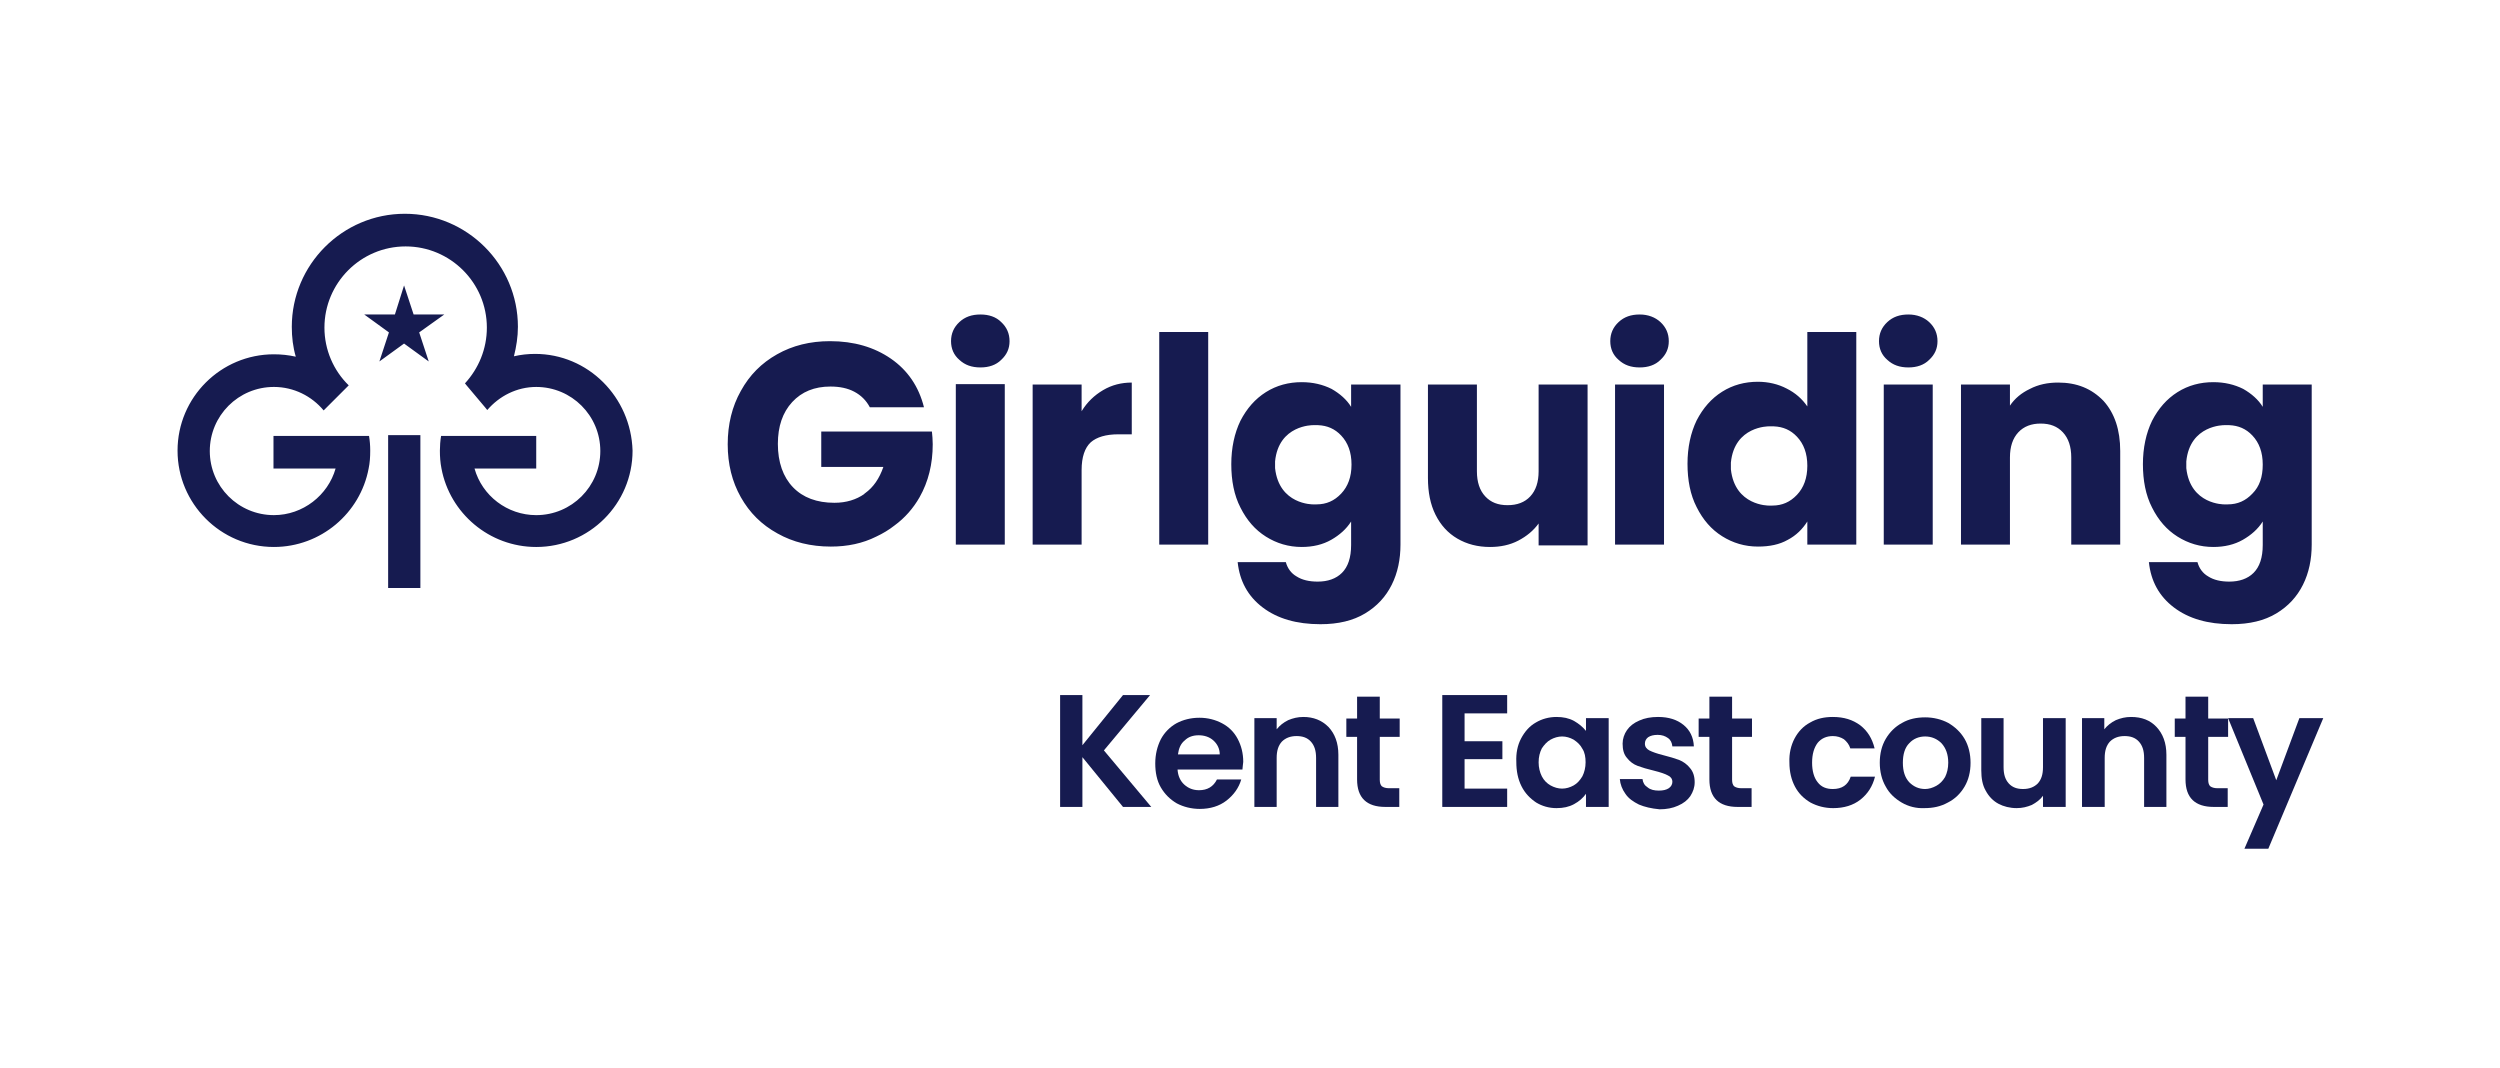
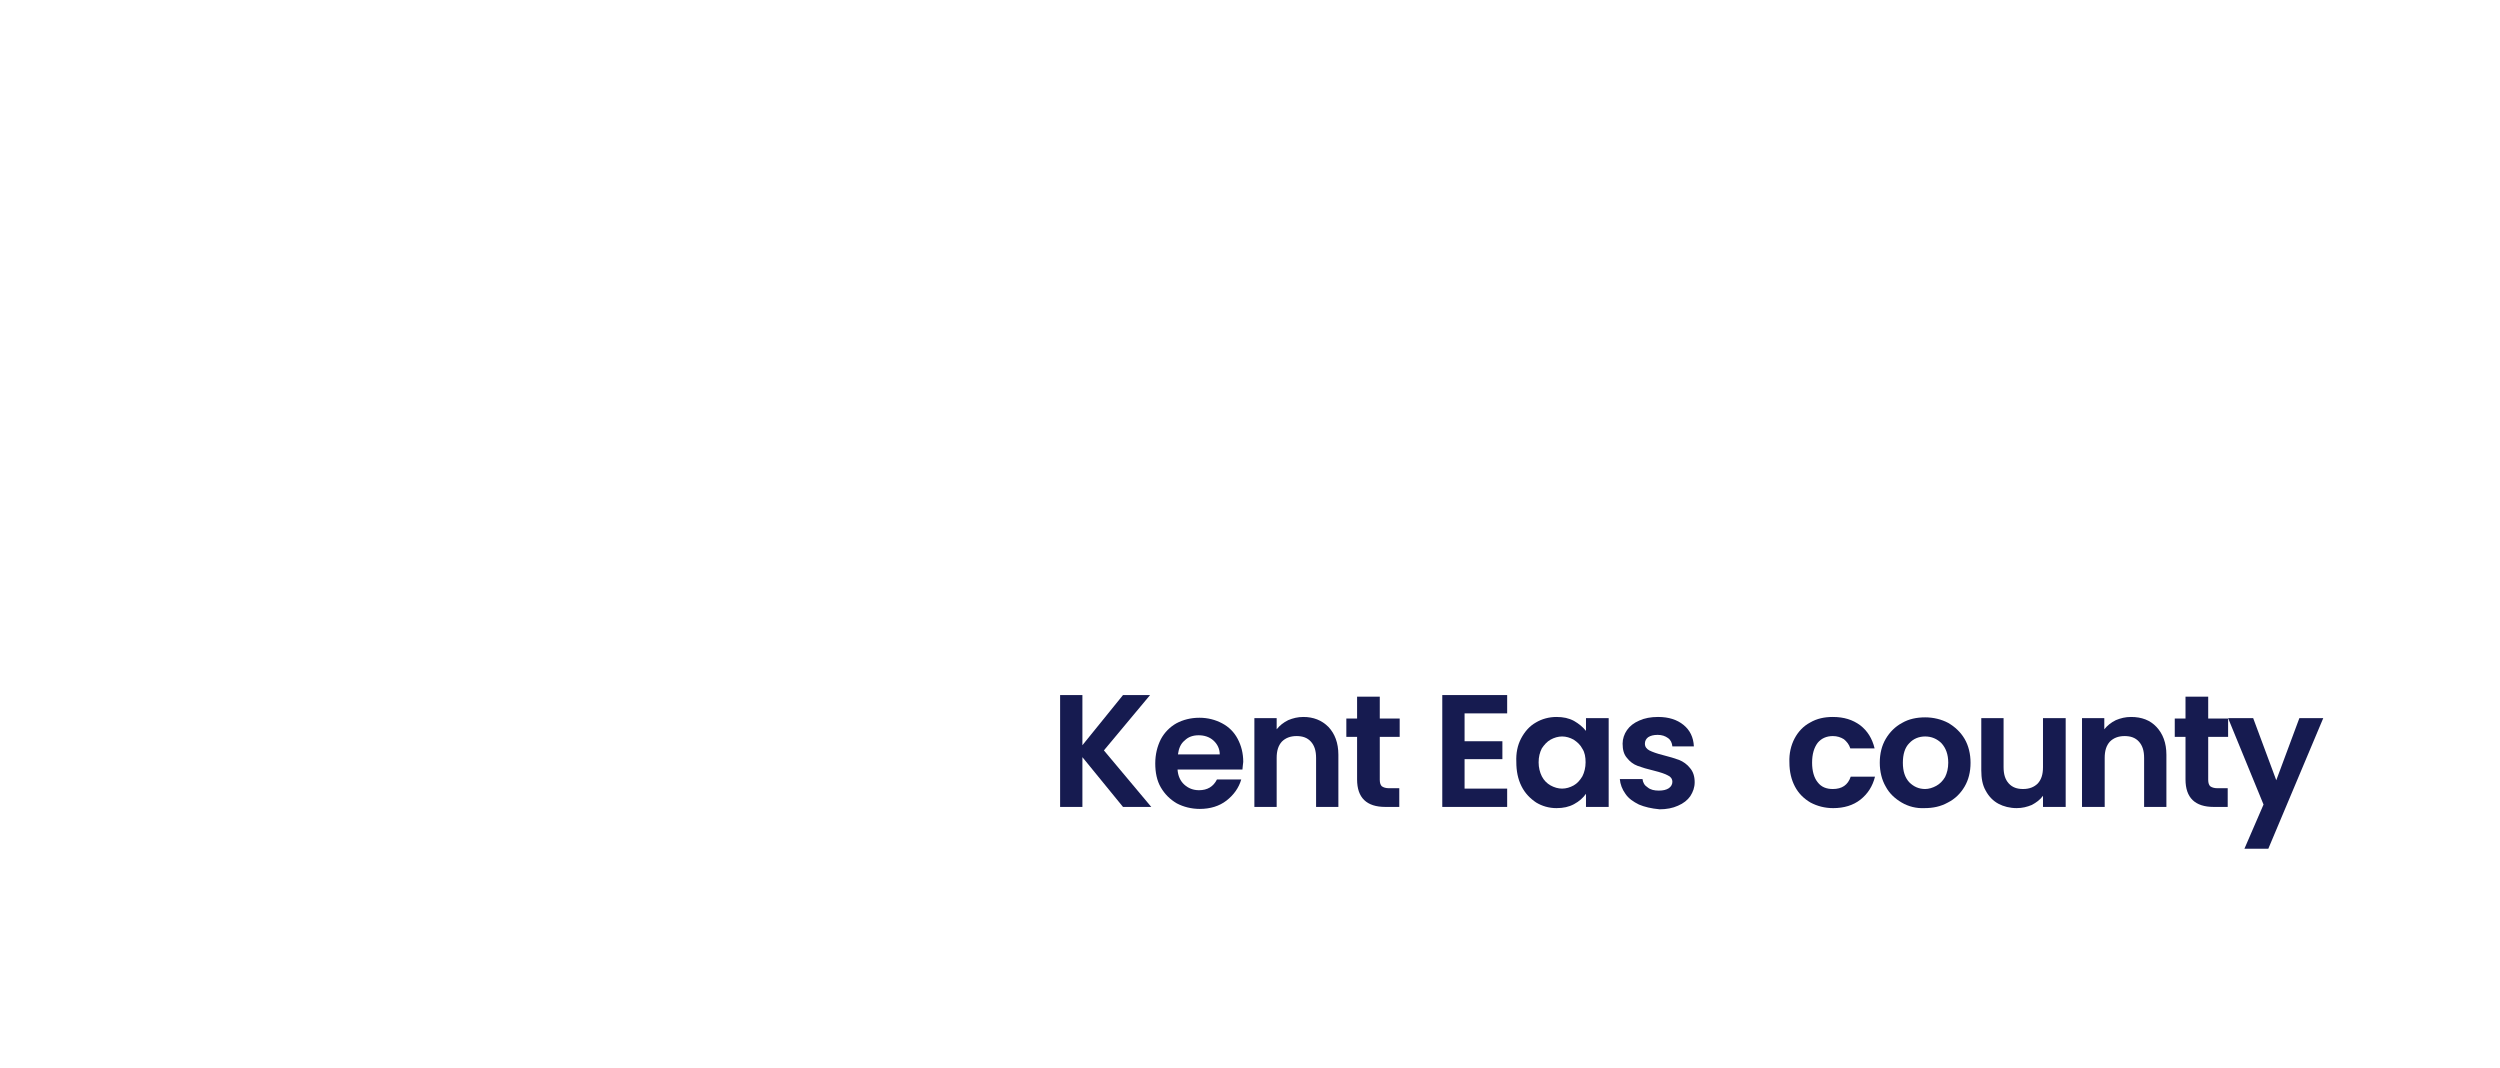
<svg xmlns="http://www.w3.org/2000/svg" version="1.1" x="0px" y="0px" viewBox="0 0 628 268.2" style="enable-background:new 0 0 628 268.2;" xml:space="preserve">
  <style type="text/css">
	.st0{fill:#FFFFFF;}
	.st1{fill:#161B50;}
</style>
  <g id="Background">
    <rect x="-12.3" y="-19.8" class="st0" width="656.4" height="310.9" />
    <g>
      <g>
-         <path class="st1" d="M405.7,96.6H418v40.2h-12.3V96.6z M386.5,118.4c0,2.7-0.7,4.8-2.1,6.3c-1.4,1.5-3.3,2.2-5.7,2.2     c-2.4,0-4.2-0.7-5.6-2.2c-1.4-1.5-2.1-3.6-2.1-6.3V96.6h-12.3v23.5c0,3.5,0.6,6.6,1.9,9.2c1.3,2.6,3.1,4.6,5.5,6     c2.4,1.4,5.1,2.1,8.2,2.1c2.6,0,5-0.5,7.1-1.6c2.1-1.1,3.8-2.5,5.1-4.3v5.5h12.3V96.6h-12.3V118.4z M291.2,136.8h12.3V83.4h-12.3     V136.8z M339.5,96.6h12.3v40.2c0,3.7-0.7,7.1-2.2,10.1c-1.5,3-3.7,5.4-6.7,7.2c-3,1.8-6.7,2.7-11.2,2.7c-6,0-10.8-1.4-14.5-4.2     c-3.7-2.8-5.8-6.6-6.3-11.4H323c0.4,1.5,1.3,2.8,2.7,3.6c1.4,0.9,3.2,1.3,5.3,1.3c2.5,0,4.6-0.7,6.1-2.2c1.5-1.5,2.3-3.8,2.3-7     V131c-1.2,1.9-2.9,3.4-5,4.6c-2.1,1.2-4.6,1.8-7.4,1.8c-3.3,0-6.3-0.9-9-2.6c-2.7-1.7-4.8-4.1-6.4-7.3c-1.6-3.1-2.3-6.8-2.3-10.9     c0-4.1,0.8-7.8,2.3-10.9c1.6-3.1,3.7-5.5,6.4-7.2c2.7-1.7,5.7-2.5,9-2.5c2.8,0,5.3,0.6,7.5,1.7c2.1,1.2,3.8,2.7,4.9,4.5V96.6z      M339.5,116.7c0-3.1-0.9-5.5-2.6-7.3c-1.6-1.7-3.5-2.5-5.8-2.6v0l-0.5,0h0l-0.8,0c0,0-8.6-0.1-9.5,9.1v1.7c1,9.2,9.5,9.1,9.5,9.1     h0.9c2.5,0,4.5-0.9,6.2-2.7C338.6,122.2,339.5,119.8,339.5,116.7 M568.4,96.6h12.3v40.2c0,3.7-0.7,7.1-2.2,10.1     c-1.5,3-3.7,5.4-6.7,7.2c-3,1.8-6.7,2.7-11.2,2.7c-6,0-10.8-1.4-14.5-4.2c-3.7-2.8-5.8-6.6-6.3-11.4H552c0.4,1.5,1.3,2.8,2.7,3.6     c1.4,0.9,3.2,1.3,5.3,1.3c2.5,0,4.6-0.7,6.1-2.2c1.5-1.5,2.3-3.8,2.3-7V131c-1.2,1.9-2.9,3.4-5,4.6c-2.1,1.2-4.6,1.8-7.4,1.8     c-3.3,0-6.3-0.9-9-2.6c-2.7-1.7-4.8-4.1-6.4-7.3c-1.6-3.1-2.3-6.8-2.3-10.9c0-4.1,0.8-7.8,2.3-10.9c1.6-3.1,3.7-5.5,6.4-7.2     c2.7-1.7,5.7-2.5,9-2.5c2.8,0,5.3,0.6,7.5,1.7c2.1,1.2,3.8,2.7,4.9,4.5V96.6z M568.4,116.7c0-3.1-0.9-5.5-2.6-7.3     c-1.6-1.7-3.5-2.5-5.8-2.6v0l-0.5,0h0l-0.8,0c0,0-8.6-0.1-9.5,9.1v1.7c1,9.2,9.5,9.1,9.5,9.1h0.9c2.5,0,4.5-0.9,6.2-2.7     C567.6,122.2,568.4,119.8,568.4,116.7 M454,117c0-3.1-0.9-5.5-2.6-7.3c-1.6-1.7-3.5-2.5-5.8-2.6v0l-0.5,0h0l-0.8,0     c0,0-8.6-0.1-9.5,9.1v1.7c1,9.2,9.5,9.1,9.5,9.1h0.9c2.5,0,4.5-0.9,6.2-2.7C453.1,122.5,454,120.1,454,117 M240.1,136.8h12.3     V96.5h-12.3V136.8z M206.3,108.2v9.1h15.6c-1,2.9-2.5,5.1-4.6,6.6c-0.1,0.1-0.2,0.1-0.2,0.2c-2,1.4-4.5,2.2-7.5,2.2     c-4.4,0-7.9-1.3-10.4-3.9c-2.5-2.6-3.8-6.3-3.8-10.9c0-4.4,1.2-7.9,3.6-10.5c2.4-2.6,5.6-3.9,9.6-3.9c2.3,0,4.3,0.4,6,1.3     c1.7,0.9,3,2.2,3.9,3.9h13.6c-1.3-5.2-4.1-9.3-8.3-12.2c-4.2-2.9-9.3-4.4-15.3-4.4c-5,0-9.4,1.1-13.3,3.3     c-3.9,2.2-6.9,5.2-9.1,9.2c-2.2,3.9-3.3,8.4-3.3,13.4c0,5,1.1,9.4,3.3,13.3c2.2,3.9,5.2,6.9,9.2,9.1c3.9,2.2,8.4,3.3,13.4,3.3     c4.2,0,8-0.8,11.4-2.5c1.7-0.8,3.2-1.7,4.6-2.8c2.6-1.9,4.7-4.3,6.3-7.1c2.2-3.9,3.3-8.3,3.3-13.3c0-1.1-0.1-2.2-0.2-3.2H206.3z      M246.3,79c-2.2,0-3.9,0.6-5.3,1.9c-1.4,1.3-2.1,2.9-2.1,4.8c0,1.9,0.7,3.5,2.1,4.7c1.4,1.3,3.1,1.9,5.3,1.9     c2.1,0,3.9-0.6,5.2-1.9c1.4-1.3,2.1-2.8,2.1-4.7c0-1.9-0.7-3.5-2.1-4.8C250.2,79.6,248.4,79,246.3,79 M271.7,103.3v-6.7h-12.3     v40.2h12.3v-18.7c0-3.3,0.8-5.6,2.3-7c1.5-1.3,3.8-2,6.9-2h3.4V96.1c-2.6,0-5,0.6-7.2,1.9C274.9,99.3,273.1,101,271.7,103.3      M473.2,136.8h12.3V96.6h-12.3V136.8z M111.6,79h-7.7l-2.4-7.3L99.2,79h-7.7l6.2,4.5l-2.4,7.3l6.2-4.5l6.2,4.5l-2.4-7.3L111.6,79     z M566.2,106.7L566.2,106.7L566.2,106.7z M517,96.1c-2.6,0-5,0.5-7.1,1.6c-2.1,1-3.8,2.4-5,4.2v-5.3h-12.3v40.2h12.3v-21.9     c0-2.7,0.7-4.8,2.1-6.3c1.4-1.5,3.3-2.2,5.6-2.2c2.4,0,4.2,0.7,5.6,2.2c1.4,1.5,2.1,3.6,2.1,6.3v21.9h12.3v-23.5     c0-5.3-1.4-9.5-4.2-12.6C525.4,97.6,521.7,96.1,517,96.1 M97.5,147.7h8.1v-38.4h-8.1V147.7z M134.4,88.9c-1.8,0-3.6,0.2-5.3,0.6     c0.6-2.4,1-4.9,1-7.4c0-15.7-12.8-28.4-28.4-28.4c-15.7,0-28.4,12.8-28.4,28.4c0,2.6,0.3,5.1,1,7.5c-1.8-0.4-3.6-0.6-5.5-0.6     c-13.3,0-24.2,10.8-24.2,24.2c0,13.3,10.8,24.2,24.2,24.2c11.8,0,21.7-8.5,23.8-19.7c0.3-1.4,0.4-2.9,0.4-4.5     c0-1.3-0.1-2.5-0.3-3.7h-24v8.2h15.6c-1.9,6.7-8.2,11.7-15.5,11.7c-8.9,0-16.1-7.2-16.1-16.1c0-8.9,7.2-16.1,16.1-16.1     c5,0,9.5,2.3,12.5,5.9l6.3-6.3c-3.8-3.7-6.1-8.9-6.1-14.5c0-11.2,9.1-20.4,20.4-20.4c11.2,0,20.4,9.1,20.4,20.4     c0,5.4-2.1,10.3-5.5,14l0.4,0.5l4.8,5.7l0.4,0.5c3-3.5,7.4-5.8,12.3-5.8c8.9,0,16.1,7.2,16.1,16.1c0,8.9-7.2,16.1-16.1,16.1     c-7.3,0-13.6-4.9-15.5-11.7h15.5v-8.2h-23.9c-0.2,1.2-0.3,2.5-0.3,3.7c0,1.5,0.1,3,0.4,4.5c2.1,11.2,12,19.7,23.8,19.7     c13.3,0,24.2-10.8,24.2-24.2C158.5,99.7,147.7,88.9,134.4,88.9 M411.9,79c-2.2,0-3.9,0.6-5.3,1.9c-1.4,1.3-2.1,2.9-2.1,4.8     c0,1.9,0.7,3.5,2.1,4.7c1.4,1.3,3.1,1.9,5.3,1.9c2.1,0,3.9-0.6,5.2-1.9c1.4-1.3,2.1-2.8,2.1-4.7c0-1.9-0.7-3.5-2.1-4.8     C415.8,79.7,414,79,411.9,79 M479.4,79c-2.2,0-3.9,0.6-5.3,1.9c-1.4,1.3-2.1,2.9-2.1,4.8c0,1.9,0.7,3.5,2.1,4.7     c1.4,1.3,3.1,1.9,5.3,1.9c2.1,0,3.9-0.6,5.2-1.9c1.4-1.3,2.1-2.8,2.1-4.7c0-1.9-0.7-3.5-2.1-4.8C483.3,79.7,481.5,79,479.4,79      M454,83.4h12.3v53.4H454V131c-1.2,1.9-2.8,3.5-4.9,4.6c-2.1,1.2-4.6,1.7-7.5,1.7c-3.3,0-6.3-0.9-9-2.6c-2.7-1.7-4.8-4.1-6.4-7.3     c-1.6-3.1-2.3-6.8-2.3-10.9c0-4.1,0.8-7.8,2.3-10.9c1.6-3.1,3.7-5.5,6.4-7.2c2.7-1.7,5.7-2.5,9-2.5c2.6,0,5.1,0.6,7.2,1.7     c2.2,1.1,3.9,2.6,5.2,4.5V83.4z" />
-       </g>
+         </g>
      <g>
        <path class="st1" d="M282.1,202.7l-10.2-12.5v12.5h-5.6v-28.1h5.6v12.6l10.2-12.6h6.8l-11.6,13.9l11.9,14.2H282.1z" />
        <path class="st1" d="M312.1,193.3h-16.3c0.1,1.6,0.7,2.9,1.7,3.8c1,0.9,2.2,1.4,3.7,1.4c2.1,0,3.6-0.9,4.5-2.7h6.1     c-0.6,2.1-1.9,3.9-3.7,5.3c-1.8,1.4-4.1,2.1-6.7,2.1c-2.1,0-4.1-0.5-5.8-1.4c-1.7-1-3-2.3-4-4c-1-1.7-1.4-3.8-1.4-6     c0-2.3,0.5-4.3,1.4-6.1c0.9-1.7,2.3-3.1,3.9-4c1.7-0.9,3.6-1.4,5.8-1.4c2.1,0,4,0.5,5.7,1.4c1.7,0.9,3,2.2,3.9,3.9     c0.9,1.7,1.4,3.6,1.4,5.8C312.2,191.9,312.2,192.6,312.1,193.3z M306.4,189.5c0-1.4-0.6-2.6-1.6-3.5c-1-0.9-2.3-1.3-3.7-1.3     c-1.4,0-2.6,0.4-3.5,1.3c-1,0.8-1.5,2-1.7,3.5H306.4z" />
        <path class="st1" d="M333.7,182.6c1.6,1.7,2.5,4,2.5,7v13.1h-5.6v-12.3c0-1.8-0.4-3.1-1.3-4.1c-0.9-1-2.1-1.4-3.6-1.4     c-1.6,0-2.8,0.5-3.7,1.4c-0.9,1-1.3,2.3-1.3,4.1v12.3h-5.6v-22.3h5.6v2.8c0.8-1,1.7-1.7,2.9-2.3c1.2-0.5,2.4-0.8,3.8-0.8     C329.9,180.1,332,180.9,333.7,182.6z" />
        <path class="st1" d="M346.6,185.1v10.8c0,0.8,0.2,1.3,0.5,1.6c0.4,0.3,1,0.5,1.8,0.5h2.6v4.7H348c-4.7,0-7.1-2.3-7.1-6.9v-10.7     h-2.7v-4.6h2.7v-5.5h5.7v5.5h5v4.6H346.6z" />
        <path class="st1" d="M367.9,179.2v7h9.5v4.5h-9.5v7.4h10.7v4.6h-16.3v-28.1h16.3v4.6H367.9z" />
        <path class="st1" d="M382.1,185.5c0.9-1.7,2.1-3.1,3.7-4c1.5-0.9,3.3-1.4,5.2-1.4c1.7,0,3.1,0.3,4.4,1c1.2,0.7,2.2,1.5,3,2.5     v-3.2h5.7v22.3h-5.7v-3.3c-0.7,1-1.7,1.9-3,2.6c-1.3,0.7-2.7,1-4.4,1c-1.9,0-3.6-0.5-5.1-1.4c-1.5-1-2.8-2.3-3.7-4.1     c-0.9-1.8-1.3-3.8-1.3-6.1C380.8,189.2,381.2,187.2,382.1,185.5z M397.5,188.1c-0.5-1-1.3-1.7-2.2-2.3c-0.9-0.5-1.9-0.8-2.9-0.8     s-2,0.3-2.9,0.8c-0.9,0.5-1.6,1.3-2.2,2.2c-0.5,1-0.8,2.1-0.8,3.5c0,1.3,0.3,2.5,0.8,3.5c0.5,1,1.3,1.8,2.2,2.3     c0.9,0.5,1.9,0.8,2.9,0.8c1,0,2-0.3,2.9-0.8c0.9-0.5,1.6-1.3,2.2-2.3c0.5-1,0.8-2.2,0.8-3.5S398.1,189,397.5,188.1z" />
        <path class="st1" d="M411.7,202.1c-1.4-0.7-2.6-1.5-3.4-2.7c-0.8-1.1-1.3-2.4-1.4-3.7h5.7c0.1,0.9,0.5,1.6,1.3,2.1     c0.7,0.6,1.7,0.8,2.8,0.8c1.1,0,1.9-0.2,2.5-0.6c0.6-0.4,0.9-1,0.9-1.6c0-0.7-0.4-1.3-1.1-1.6c-0.7-0.4-1.9-0.8-3.5-1.2     c-1.7-0.4-3-0.8-4.1-1.2c-1.1-0.4-2-1.1-2.7-2c-0.8-0.9-1.1-2.1-1.1-3.6c0-1.2,0.4-2.4,1.1-3.4c0.7-1,1.7-1.8,3.1-2.4     c1.3-0.6,2.9-0.9,4.7-0.9c2.7,0,4.8,0.7,6.4,2c1.6,1.3,2.5,3.1,2.6,5.4h-5.4c-0.1-0.9-0.4-1.6-1.1-2.1c-0.7-0.5-1.5-0.8-2.6-0.8     c-1,0-1.8,0.2-2.4,0.6c-0.5,0.4-0.8,0.9-0.8,1.6c0,0.8,0.4,1.3,1.1,1.7c0.8,0.4,1.9,0.8,3.5,1.2c1.6,0.4,2.9,0.8,4,1.2     c1,0.4,2,1.1,2.7,2c0.8,0.9,1.2,2.1,1.2,3.6c0,1.3-0.4,2.4-1.1,3.5c-0.7,1-1.7,1.8-3.1,2.4c-1.3,0.6-2.9,0.9-4.6,0.9     C414.8,203.1,413.1,202.7,411.7,202.1z" />
-         <path class="st1" d="M435.1,185.1v10.8c0,0.8,0.2,1.3,0.5,1.6c0.4,0.3,1,0.5,1.8,0.5h2.6v4.7h-3.5c-4.7,0-7.1-2.3-7.1-6.9v-10.7     h-2.7v-4.6h2.7v-5.5h5.7v5.5h5v4.6H435.1z" />
        <path class="st1" d="M450.8,185.5c0.9-1.7,2.2-3.1,3.9-4c1.7-1,3.6-1.4,5.7-1.4c2.8,0,5,0.7,6.9,2.1c1.8,1.4,3,3.3,3.6,5.8h-6.1     c-0.3-1-0.9-1.7-1.6-2.3c-0.8-0.5-1.7-0.8-2.8-0.8c-1.6,0-2.9,0.6-3.8,1.7c-0.9,1.2-1.4,2.8-1.4,5c0,2.1,0.5,3.8,1.4,4.9     c0.9,1.2,2.2,1.7,3.8,1.7c2.3,0,3.8-1,4.5-3.1h6.1c-0.6,2.4-1.8,4.3-3.7,5.8c-1.8,1.4-4.1,2.1-6.8,2.1c-2.1,0-4-0.5-5.7-1.4     c-1.7-1-3-2.3-3.9-4c-0.9-1.7-1.4-3.7-1.4-6.1C449.4,189.3,449.9,187.2,450.8,185.5z" />
        <path class="st1" d="M477.7,201.6c-1.7-1-3.1-2.3-4-4c-1-1.7-1.5-3.8-1.5-6c0-2.3,0.5-4.3,1.5-6c1-1.7,2.4-3.1,4.1-4     c1.7-1,3.7-1.4,5.8-1.4c2.1,0,4.1,0.5,5.8,1.4c1.7,1,3.1,2.3,4.1,4c1,1.7,1.5,3.8,1.5,6c0,2.3-0.5,4.3-1.5,6     c-1,1.7-2.4,3.1-4.2,4c-1.8,1-3.7,1.4-5.9,1.4C481.4,203.1,479.4,202.6,477.7,201.6z M486.4,197.4c0.9-0.5,1.6-1.2,2.2-2.2     c0.5-1,0.8-2.2,0.8-3.6c0-2.1-0.6-3.7-1.7-4.9c-1.1-1.1-2.5-1.7-4.1-1.7s-3,0.6-4,1.7c-1.1,1.1-1.6,2.8-1.6,4.9     c0,2.1,0.5,3.7,1.6,4.9c1.1,1.1,2.4,1.7,4,1.7C484.5,198.2,485.5,197.9,486.4,197.4z" />
        <path class="st1" d="M518.9,180.4v22.3h-5.7v-2.8c-0.7,1-1.7,1.7-2.8,2.3c-1.2,0.5-2.4,0.8-3.8,0.8c-1.7,0-3.3-0.4-4.6-1.1     c-1.3-0.7-2.4-1.8-3.2-3.3c-0.8-1.4-1.1-3.1-1.1-5.1v-13.1h5.6v12.3c0,1.8,0.4,3.1,1.3,4.1c0.9,1,2.1,1.4,3.6,1.4     c1.6,0,2.8-0.5,3.7-1.4c0.9-1,1.3-2.3,1.3-4.1v-12.3H518.9z" />
        <path class="st1" d="M541.7,182.6c1.6,1.7,2.5,4,2.5,7v13.1h-5.6v-12.3c0-1.8-0.4-3.1-1.3-4.1c-0.9-1-2.1-1.4-3.6-1.4     c-1.6,0-2.8,0.5-3.7,1.4c-0.9,1-1.3,2.3-1.3,4.1v12.3H523v-22.3h5.6v2.8c0.8-1,1.7-1.7,2.9-2.3c1.2-0.5,2.4-0.8,3.8-0.8     C538,180.1,540.1,180.9,541.7,182.6z" />
        <path class="st1" d="M554.7,185.1v10.8c0,0.8,0.2,1.3,0.5,1.6c0.4,0.3,1,0.5,1.8,0.5h2.6v4.7h-3.5c-4.7,0-7.1-2.3-7.1-6.9v-10.7     h-2.7v-4.6h2.7v-5.5h5.7v5.5h5v4.6H554.7z" />
        <path class="st1" d="M583.6,180.4l-13.8,32.8h-6l4.8-11.1l-8.9-21.7h6.3l5.8,15.6l5.8-15.6H583.6z" />
      </g>
    </g>
  </g>
  <g id="Logo">
</g>
</svg>